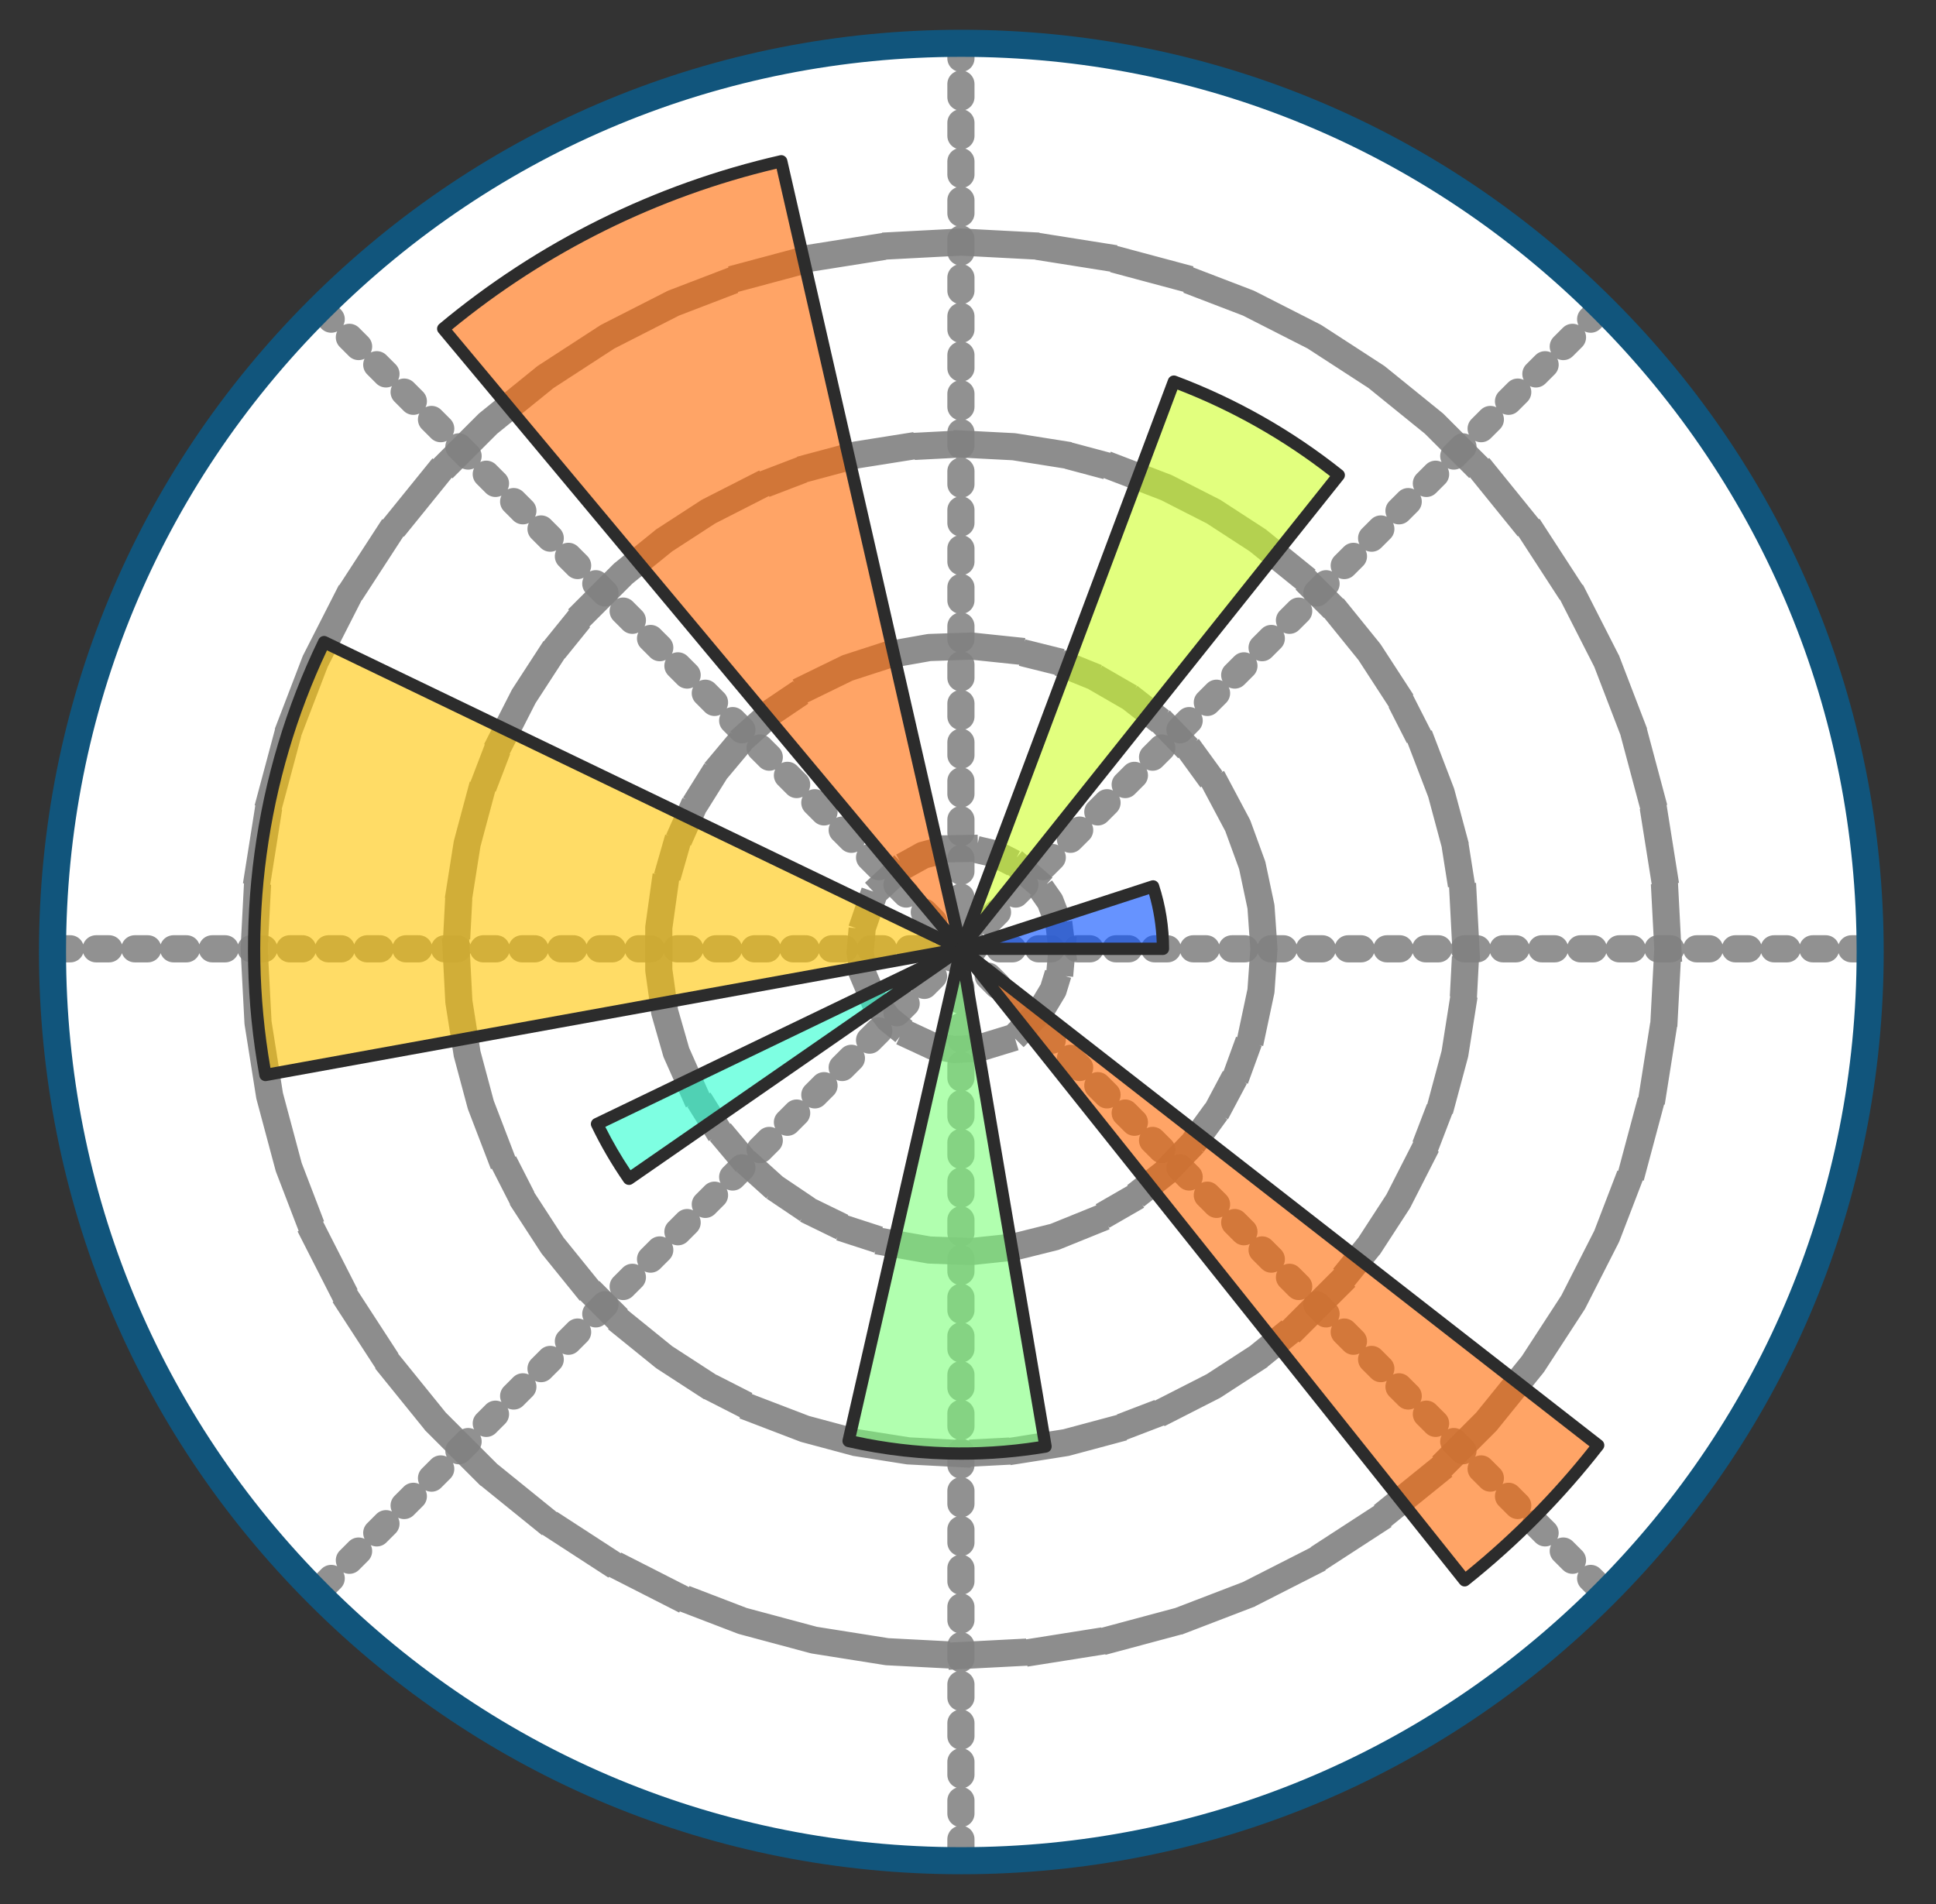
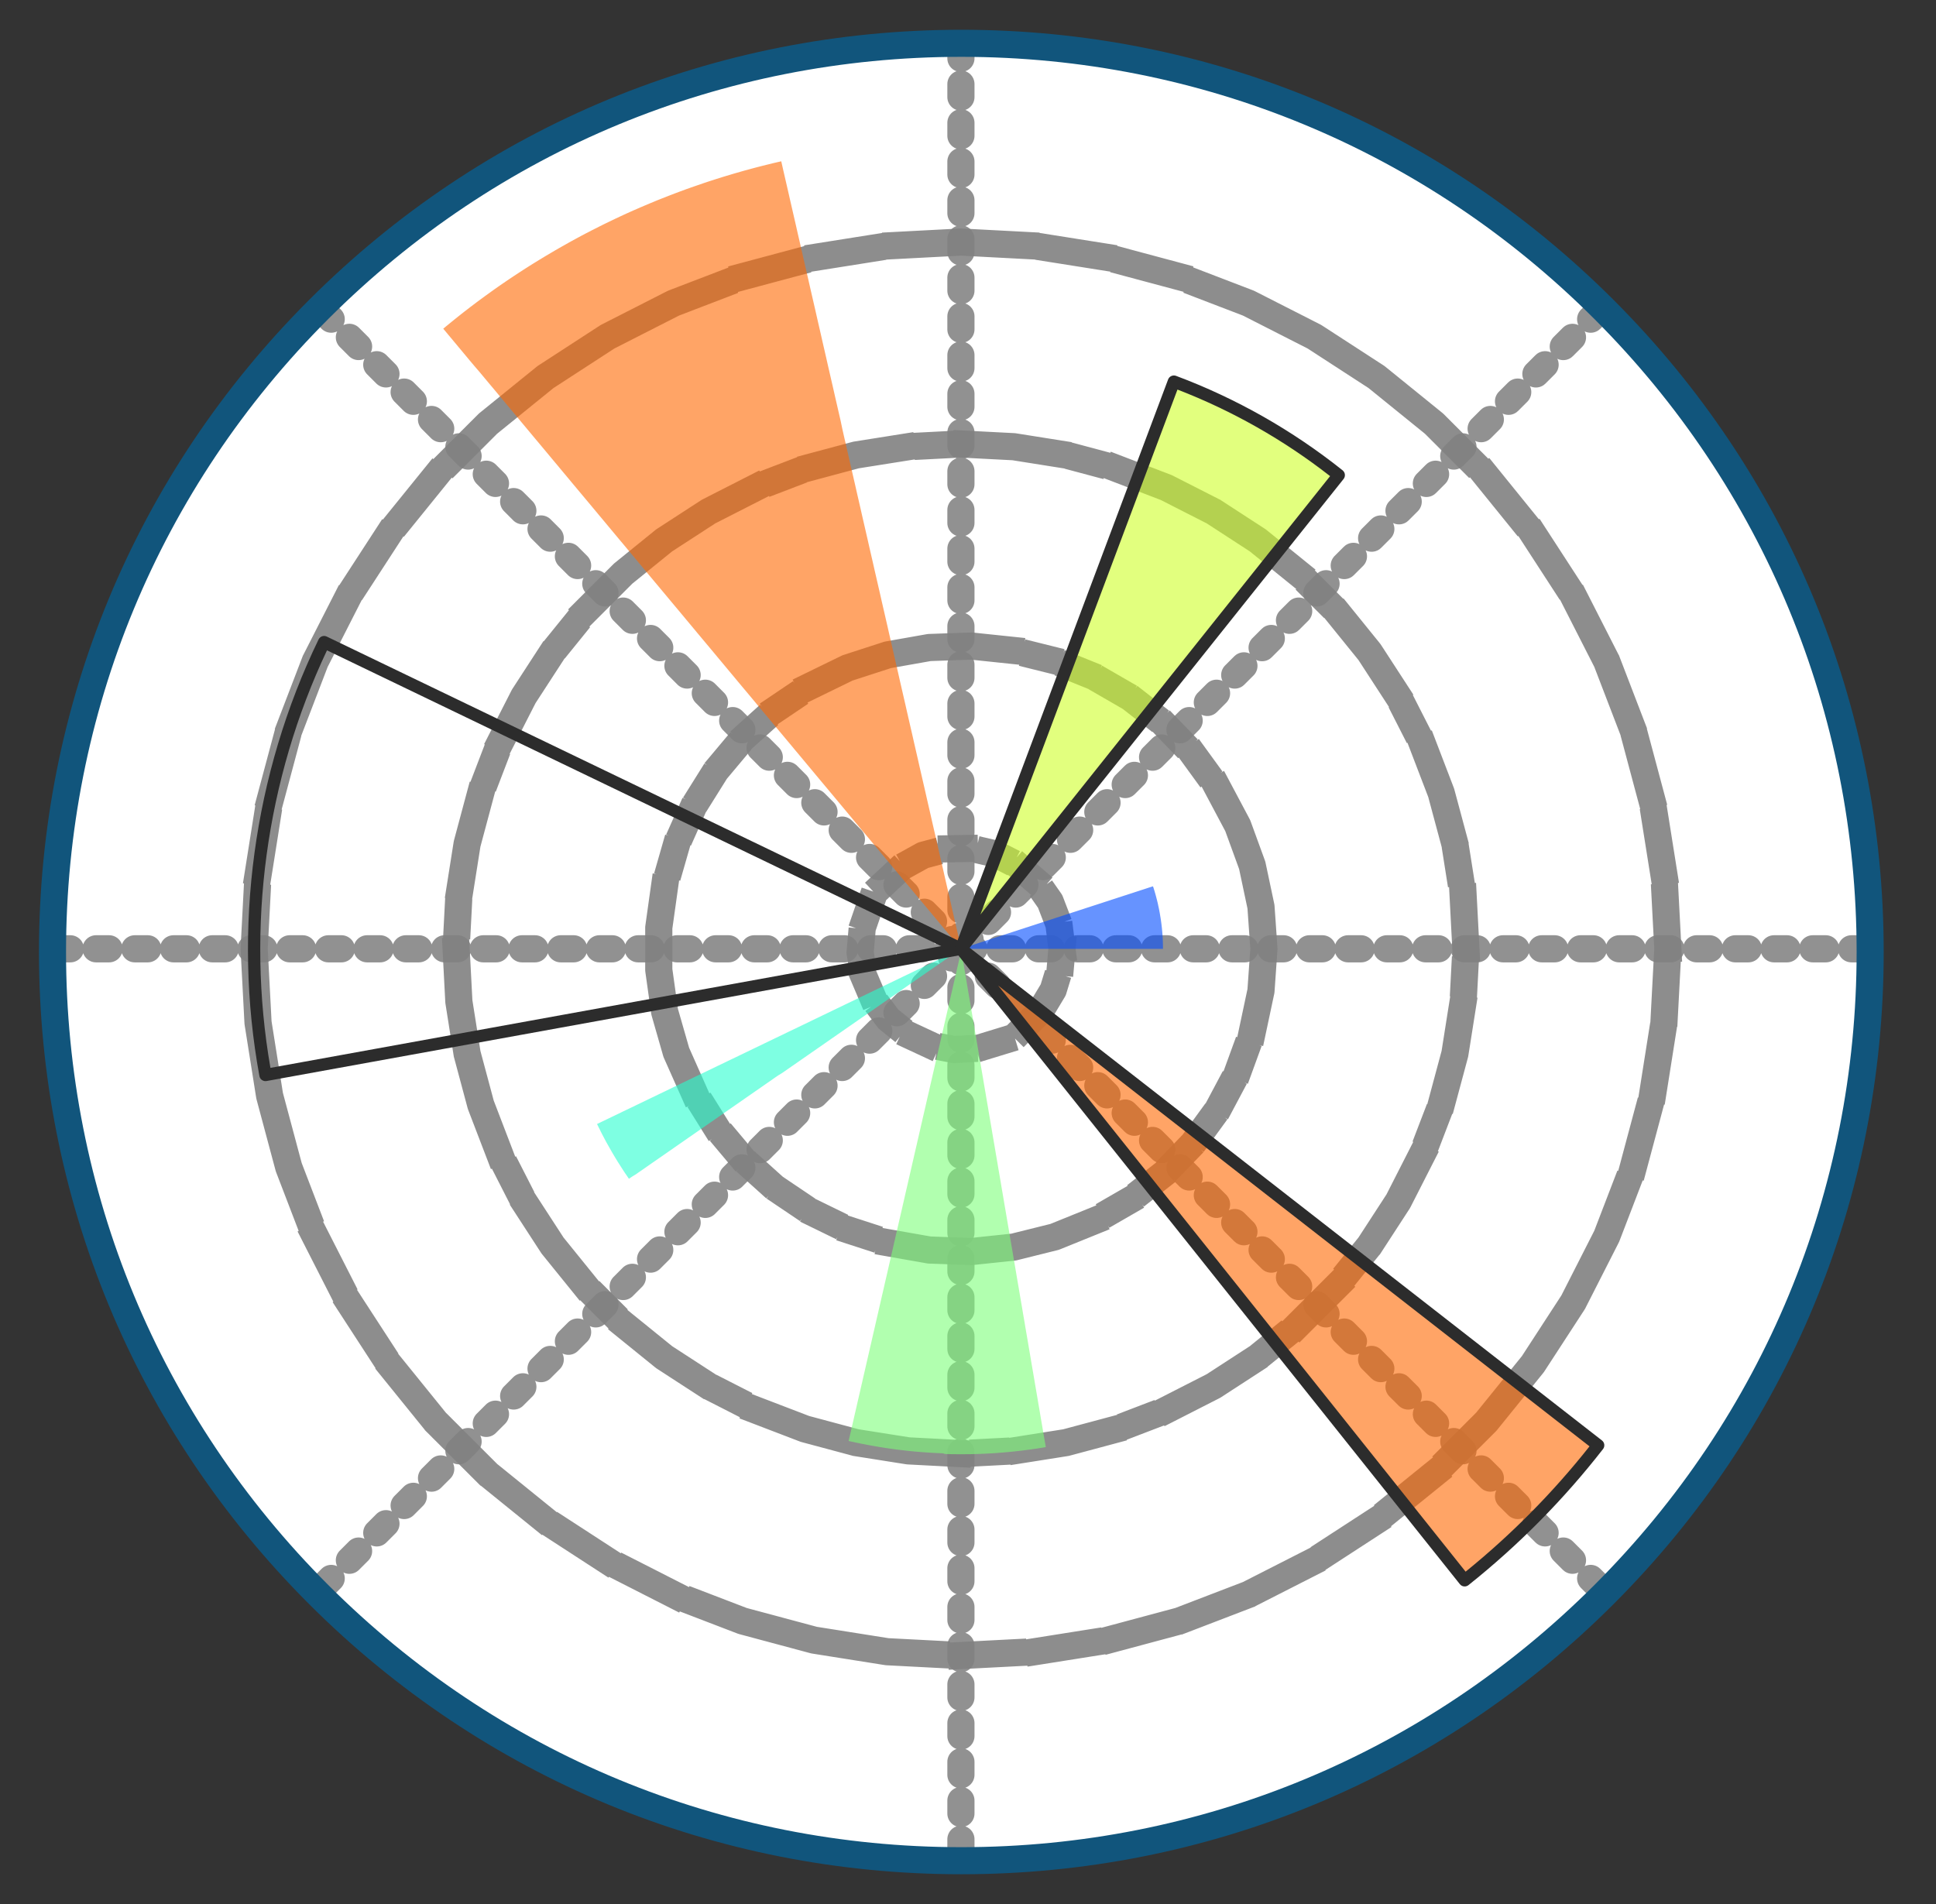
<svg xmlns="http://www.w3.org/2000/svg" width="61" height="60" viewBox="0 0 61 60" fill="none">
  <rect x="0" y="0" width="61" height="60" fill="#333333" stroke="none" />
  <path d="M30.279 58.636C22.63 58.636 15.439 55.657 10.03 50.248C4.621 44.84 1.643 37.649 1.643 30C1.643 22.351 4.621 15.16 10.03 9.751C15.438 4.343 22.63 1.364 30.279 1.364C37.928 1.364 45.119 4.343 50.528 9.751C55.937 15.16 58.914 22.351 58.914 30C58.914 37.649 55.935 44.84 50.527 50.249C45.119 55.658 37.928 58.636 30.279 58.636Z" fill="white" />
  <path opacity="0.9" d="M30.277 29.899H58.913M30.277 29.899L50.526 9.651M30.277 29.899V1.263M30.277 29.899L10.029 9.651M30.277 29.899H1.642M30.277 29.899L10.029 50.147M30.277 29.899V58.535M30.277 29.899L50.526 50.147" stroke="#858585" stroke-width="0.856" stroke-miterlimit="7.976" stroke-linecap="round" stroke-linejoin="round" stroke-dasharray="0.41 0.81" />
  <path opacity="0.9" d="M33.461 29.899L33.366 29.128L33.088 28.405L32.644 27.77L32.058 27.262L31.367 26.91L30.612 26.735L29.837 26.749L29.087 26.95L28.409 27.325L27.842 27.854L27.42 28.505L27.168 29.238L27.1 30.011L27.221 30.777L27.524 31.491L27.99 32.11L28.593 32.598L29.296 32.925L30.056 33.074L30.831 33.033L31.573 32.806L32.238 32.407L32.786 31.858L33.185 31.194L33.412 30.453L33.461 29.899Z" stroke="#818181" stroke-width="0.856" stroke-miterlimit="199.409" stroke-linecap="square" stroke-linejoin="round" stroke-dasharray="0.41 0.81" />
  <path opacity="0.9" d="M39.824 29.899L39.731 28.571L39.455 27.268L38.999 26.017L38.374 24.841L37.591 23.763L36.666 22.805L35.617 21.985L34.464 21.319L33.229 20.82L31.936 20.498L30.612 20.359L29.281 20.405L27.97 20.637L26.703 21.048L25.506 21.632L24.402 22.376L23.412 23.267L22.556 24.288L21.85 25.417L21.309 26.634L20.942 27.913L20.757 29.232V30.564L20.942 31.884L21.309 33.163L21.85 34.38L22.556 35.509L23.412 36.529L24.402 37.421L25.506 38.165L26.703 38.749L27.97 39.16L29.282 39.391L30.613 39.438L31.936 39.299L33.229 38.977L34.464 38.477L35.617 37.812L36.666 36.991L37.591 36.033L38.374 34.956L38.999 33.779L39.454 32.529L39.731 31.226L39.824 29.899Z" stroke="#818181" stroke-width="0.856" stroke-miterlimit="199.409" stroke-linecap="square" stroke-linejoin="round" stroke-dasharray="0.41 0.81" />
  <path opacity="0.9" d="M46.188 29.899L46.101 28.236L45.841 26.591L45.409 24.983L44.813 23.428L44.057 21.944L43.15 20.548L42.102 19.253L40.924 18.076L39.63 17.028L38.234 16.121L36.75 15.365L35.195 14.768L33.587 14.338L31.942 14.077L30.279 13.991L28.616 14.077L26.972 14.338L25.364 14.769L23.808 15.365L22.325 16.121L20.928 17.028L19.634 18.076L18.457 19.253L17.409 20.548L16.502 21.944L15.745 23.428L15.149 24.983L14.718 26.591L14.458 28.236L14.371 29.899L14.458 31.562L14.718 33.207L15.149 34.815L15.745 36.369L16.502 37.853L17.409 39.249L18.457 40.544L19.634 41.721L20.928 42.769L22.325 43.676L23.808 44.433L25.363 45.029L26.971 45.46L28.616 45.72L30.279 45.807L31.943 45.72L33.587 45.46L35.195 45.029L36.75 44.433L38.234 43.676L39.63 42.769L40.924 41.721L42.102 40.544L43.15 39.249L44.057 37.853L44.813 36.369L45.409 34.815L45.841 33.207L46.101 31.562L46.188 29.899Z" stroke="#818181" stroke-width="0.856" stroke-miterlimit="199.409" stroke-linecap="square" stroke-linejoin="round" stroke-dasharray="0.41 0.81" />
  <path opacity="0.9" d="M52.551 29.899L52.429 27.571L52.063 25.269L51.461 23.017L50.625 20.841L49.567 18.764L48.297 16.808L46.83 14.996L45.182 13.348L43.37 11.88L41.415 10.611L39.337 9.553L37.161 8.718L34.909 8.115L32.607 7.75L30.279 7.628L27.951 7.75L25.65 8.115L23.397 8.718L21.221 9.553L19.144 10.611L17.189 11.881L15.377 13.349L13.728 14.997L12.261 16.809L10.991 18.764L9.933 20.841L9.098 23.017L8.495 25.269L8.13 27.571L8.008 29.899L8.13 32.227L8.495 34.529L9.098 36.781L9.933 38.957L10.991 41.034L12.261 42.989L13.728 44.802L15.377 46.45L17.189 47.917L19.144 49.187L21.221 50.245L23.397 51.08L25.649 51.684L27.951 52.049L30.279 52.17L32.607 52.049L34.909 51.684L37.161 51.08L39.337 50.245L41.415 49.187L43.369 47.917L45.182 46.45L46.83 44.802L48.297 42.989L49.568 41.035L50.625 38.957L51.461 36.781L52.064 34.529L52.428 32.227L52.551 29.899Z" stroke="#818181" stroke-width="0.856" stroke-miterlimit="199.409" stroke-linecap="square" stroke-linejoin="round" stroke-dasharray="0.41 0.81" />
  <path d="M30.29 59.062C22.527 59.062 15.229 56.039 9.74 50.55C4.251 45.061 1.228 37.763 1.228 30C1.228 22.237 4.251 14.939 9.74 9.45C15.229 3.96 22.527 0.938 30.29 0.938C38.053 0.938 45.351 3.96 50.84 9.45C56.33 14.939 59.352 22.237 59.352 30C59.352 37.763 56.33 45.061 50.84 50.55C45.351 56.039 38.053 59.062 30.29 59.062ZM30.29 1.791C22.755 1.791 15.671 4.725 10.343 10.053C5.015 15.381 2.081 22.465 2.081 30C2.081 37.535 5.015 44.619 10.343 49.947C15.671 55.275 22.755 58.209 30.29 58.209C37.825 58.209 44.909 55.275 50.237 49.947C55.565 44.619 58.499 37.535 58.499 30C58.499 22.465 55.565 15.381 50.237 10.053C44.909 4.725 37.825 1.791 30.29 1.791Z" fill="#11557C" />
  <path opacity="0.6" d="M30.278 29.899L30.339 29.879L30.399 29.859L30.46 29.84L30.52 29.82L30.581 29.8L30.641 29.781L30.702 29.761L30.762 29.741L30.823 29.722L30.883 29.702L30.944 29.682L31.004 29.663L31.064 29.643L31.125 29.623L31.185 29.604L31.246 29.584L31.306 29.564L31.367 29.544L31.427 29.525L31.488 29.505L31.548 29.485L31.609 29.466L31.669 29.446L31.73 29.426L31.79 29.407L31.851 29.387L31.911 29.367L31.971 29.348L32.032 29.328L32.092 29.308L32.153 29.288L32.213 29.269L32.274 29.249L32.334 29.229L32.395 29.21L32.455 29.19L32.516 29.17L32.576 29.151L32.637 29.131L32.697 29.111L32.758 29.092L32.818 29.072L32.879 29.052L32.939 29.033L32.999 29.013L33.06 28.993L33.12 28.974L33.181 28.954L33.241 28.934L33.302 28.914L33.362 28.895L33.423 28.875L33.483 28.855L33.544 28.836L33.604 28.816L33.665 28.796L33.725 28.777L33.785 28.757L33.846 28.737L33.906 28.718L33.967 28.698L34.027 28.678L34.088 28.659L34.148 28.639L34.209 28.619L34.269 28.599L34.33 28.58L34.39 28.56L34.451 28.54L34.511 28.521L34.572 28.501L34.632 28.481L34.693 28.462L34.753 28.442L34.813 28.422L34.874 28.403L34.934 28.383L34.995 28.363L35.055 28.343L35.116 28.324L35.176 28.304L35.237 28.284L35.297 28.265L35.358 28.245L35.418 28.225L35.479 28.206L35.539 28.186L35.6 28.166L35.66 28.147L35.721 28.127L35.781 28.107L35.841 28.088L35.902 28.068L35.962 28.048L36.023 28.029L36.083 28.009L36.144 27.989L36.204 27.969L36.265 27.95L36.325 27.93L36.337 27.952L36.343 27.971L36.349 27.99L36.355 28.009L36.361 28.029L36.367 28.048L36.373 28.067L36.379 28.086L36.384 28.104L36.389 28.124L36.395 28.143L36.401 28.162L36.406 28.181L36.411 28.201L36.417 28.22L36.422 28.239L36.427 28.258L36.432 28.277L36.437 28.297L36.442 28.316L36.447 28.335L36.452 28.354L36.457 28.373L36.462 28.393L36.466 28.412L36.471 28.431L36.476 28.451L36.48 28.471L36.485 28.49L36.489 28.51L36.493 28.53L36.497 28.549L36.501 28.569L36.506 28.589L36.51 28.608L36.514 28.628L36.518 28.648L36.522 28.667L36.526 28.687L36.53 28.707L36.533 28.727L36.537 28.746L36.541 28.766L36.544 28.785L36.547 28.805L36.551 28.825L36.554 28.845L36.557 28.864L36.56 28.884L36.564 28.904L36.567 28.923L36.57 28.943L36.573 28.963L36.576 28.982L36.579 29.002L36.582 29.022L36.584 29.041L36.587 29.061L36.59 29.081L36.592 29.101L36.595 29.12L36.597 29.14L36.599 29.16L36.602 29.179L36.604 29.199L36.606 29.219L36.609 29.238L36.611 29.258L36.612 29.278L36.614 29.297L36.616 29.317L36.618 29.337L36.62 29.357L36.622 29.377L36.623 29.397L36.625 29.417L36.626 29.437L36.627 29.457L36.629 29.477L36.63 29.498L36.632 29.518L36.633 29.538L36.634 29.558L36.635 29.578L36.636 29.598L36.637 29.619L36.638 29.639L36.639 29.659L36.64 29.679L36.64 29.699L36.641 29.719L36.641 29.739L36.642 29.76L36.642 29.78L36.642 29.8L36.643 29.82V29.901H30.342L30.278 29.899Z" fill="#004CFF" />
  <path opacity="0.6" d="M30.278 29.899L30.345 29.72L30.412 29.541L30.479 29.363L30.546 29.184L30.613 29.006L30.68 28.827L30.747 28.649L30.815 28.47L30.882 28.291L30.949 28.113L31.016 27.934L31.083 27.756L31.15 27.577L31.217 27.398L31.284 27.22L31.351 27.041L31.418 26.863L31.485 26.684L31.552 26.505L31.619 26.327L31.686 26.148L31.753 25.97L31.82 25.791L31.887 25.613L31.954 25.434L32.021 25.255L32.088 25.077L32.155 24.898L32.222 24.72L32.289 24.541L32.356 24.362L32.423 24.184L32.49 24.005L32.557 23.826L32.624 23.648L32.691 23.469L32.758 23.291L32.825 23.112L32.892 22.933L32.96 22.755L33.027 22.576L33.094 22.398L33.161 22.219L33.228 22.041L33.295 21.862L33.362 21.683L33.429 21.505L33.496 21.326L33.563 21.148L33.63 20.969L33.697 20.79L33.764 20.612L33.831 20.433L33.898 20.255L33.965 20.076L34.032 19.898L34.099 19.719L34.166 19.54L34.233 19.362L34.3 19.183L34.367 19.005L34.434 18.826L34.501 18.647L34.568 18.469L34.635 18.29L34.702 18.111L34.769 17.933L34.836 17.754L34.904 17.576L34.971 17.397L35.038 17.219L35.105 17.04L35.172 16.861L35.239 16.683L35.306 16.504L35.373 16.326L35.44 16.147L35.507 15.968L35.574 15.79L35.641 15.611L35.708 15.433L35.775 15.254L35.842 15.075L35.909 14.897L35.976 14.718L36.043 14.54L36.11 14.361L36.177 14.182L36.244 14.004L36.311 13.825L36.378 13.647L36.445 13.468L36.512 13.29L36.579 13.111L36.646 12.932L36.713 12.754L36.78 12.575L36.852 12.383L36.92 12.204L36.987 12.025L37.043 12.046L37.099 12.068L37.155 12.089L37.211 12.111L37.266 12.133L37.322 12.155L37.378 12.177L37.434 12.2L37.49 12.222L37.545 12.245L37.6 12.268L37.656 12.291L37.711 12.315L37.766 12.338L37.821 12.361L37.876 12.385L37.931 12.409L37.986 12.433L38.041 12.457L38.096 12.482L38.151 12.507L38.205 12.531L38.259 12.556L38.314 12.582L38.368 12.607L38.422 12.632L38.477 12.658L38.531 12.684L38.585 12.71L38.639 12.736L38.692 12.762L38.746 12.789L38.8 12.816L38.854 12.842L38.907 12.87L38.961 12.897L39.014 12.924L39.067 12.951L39.12 12.979L39.173 13.007L39.226 13.035L39.279 13.063L39.332 13.092L39.385 13.12L39.438 13.149L39.49 13.178L39.543 13.207L39.595 13.236L39.648 13.266L39.7 13.295L39.752 13.325L39.804 13.355L39.856 13.385L39.908 13.415L39.959 13.445L40.011 13.476L40.062 13.506L40.114 13.537L40.166 13.568L40.217 13.599L40.268 13.63L40.319 13.662L40.37 13.693L40.421 13.725L40.471 13.757L40.522 13.789L40.572 13.821L40.623 13.853L40.673 13.886L40.724 13.919L40.774 13.951L40.824 13.985L40.874 14.018L40.924 14.051L40.973 14.085L41.023 14.119L41.073 14.152L41.122 14.187L41.171 14.221L41.22 14.255L41.27 14.29L41.318 14.325L41.367 14.359L41.416 14.394L41.465 14.429L41.513 14.464L41.562 14.499L41.61 14.535L41.658 14.571L41.706 14.606L41.754 14.642L41.802 14.678L41.85 14.714L41.898 14.751L41.945 14.788L41.992 14.824L42.04 14.861L42.087 14.898L42.134 14.935L42.181 14.973L42.062 15.122L41.943 15.271L41.824 15.42L41.705 15.569L41.586 15.718L41.466 15.867L41.347 16.016L41.228 16.165L41.109 16.314L40.99 16.463L40.871 16.613L40.752 16.762L40.633 16.911L40.515 17.062L40.396 17.212L40.277 17.361L40.158 17.51L40.039 17.659L39.92 17.808L39.801 17.958L39.682 18.107L39.563 18.256L39.444 18.405L39.325 18.554L39.206 18.703L39.087 18.852L38.968 19.001L38.849 19.15L38.729 19.299L38.61 19.448L38.491 19.598L38.372 19.747L38.253 19.896L38.134 20.045L38.015 20.194L37.896 20.343L37.777 20.492L37.658 20.641L37.539 20.79L37.42 20.939L37.301 21.088L37.182 21.237L37.062 21.386L36.944 21.535L36.824 21.684L36.705 21.833L36.586 21.983L36.467 22.131L36.348 22.281L36.229 22.43L36.11 22.579L35.992 22.734L35.873 22.883L35.754 23.032L35.635 23.181L35.516 23.331L35.397 23.48L35.278 23.63L35.158 23.779L35.039 23.928L34.92 24.077L34.801 24.226L34.682 24.375L34.563 24.524L34.444 24.673L34.325 24.822L34.206 24.971L34.087 25.12L33.968 25.269L33.849 25.418L33.73 25.567L33.611 25.716L33.492 25.866L33.373 26.015L33.254 26.164L33.134 26.313L33.015 26.462L32.896 26.611L32.777 26.76L32.658 26.909L32.54 27.063L32.421 27.212L32.302 27.361L32.183 27.51L32.064 27.659L31.945 27.808L31.826 27.957L31.707 28.106L31.587 28.255L31.468 28.404L31.349 28.553L31.23 28.703L31.111 28.852L30.992 29.001L30.873 29.15L30.754 29.299L30.635 29.448L30.516 29.597L30.397 29.746L30.278 29.899Z" fill="#CEFF29" />
  <path opacity="0.6" d="M30.279 29.899L30.116 29.703L29.953 29.508L29.789 29.312L29.626 29.117L29.463 28.921L29.3 28.726L29.137 28.53L28.974 28.335L28.811 28.14L28.648 27.944L28.484 27.749L28.321 27.553L28.158 27.358L27.995 27.162L27.832 26.967L27.669 26.771L27.506 26.576L27.343 26.38L27.179 26.185L27.016 25.989L26.853 25.794L26.69 25.598L26.527 25.403L26.364 25.207L26.201 25.012L26.038 24.817L25.874 24.621L25.711 24.426L25.548 24.23L25.385 24.035L25.222 23.839L25.059 23.644L24.896 23.448L24.733 23.253L24.569 23.057L24.406 22.862L24.243 22.666L24.08 22.471L23.917 22.276L23.754 22.08L23.591 21.884L23.427 21.689L23.264 21.494L23.101 21.298L22.938 21.103L22.775 20.907L22.612 20.712L22.449 20.516L22.286 20.321L22.122 20.125L21.959 19.93L21.796 19.734L21.633 19.539L21.47 19.343L21.307 19.148L21.144 18.953L20.981 18.757L20.817 18.561L20.654 18.366L20.491 18.171L20.328 17.975L20.165 17.78L20.002 17.584L19.839 17.389L19.676 17.193L19.512 16.998L19.349 16.802L19.186 16.607L19.023 16.411L18.86 16.216L18.697 16.02L18.534 15.825L18.371 15.63L18.207 15.434L18.044 15.239L17.881 15.043L17.718 14.848L17.555 14.652L17.392 14.457L17.229 14.261L17.066 14.066L16.902 13.87L16.739 13.675L16.576 13.479L16.413 13.284L16.25 13.088L16.087 12.893L15.924 12.697L15.761 12.502L15.598 12.306L15.434 12.111L15.271 11.916L15.108 11.72L14.945 11.531L14.781 11.336L14.618 11.14L14.455 10.945L14.292 10.749L14.129 10.554L13.966 10.358L14.058 10.281L14.151 10.205L14.244 10.129L14.337 10.054L14.431 9.979L14.525 9.904L14.619 9.83L14.714 9.757L14.809 9.683L14.905 9.611L15 9.539L15.096 9.467L15.193 9.396L15.29 9.325L15.387 9.255L15.484 9.185L15.582 9.115L15.68 9.046L15.778 8.978L15.877 8.91L15.976 8.842L16.076 8.775L16.175 8.709L16.275 8.643L16.376 8.577L16.476 8.512L16.577 8.447L16.678 8.383L16.78 8.319L16.882 8.256L16.984 8.193L17.087 8.131L17.189 8.069L17.293 8.008L17.396 7.947L17.499 7.886L17.603 7.826L17.707 7.767L17.812 7.708L17.916 7.649L18.021 7.591L18.127 7.533L18.232 7.476L18.338 7.419L18.444 7.363L18.551 7.308L18.657 7.253L18.764 7.199L18.871 7.145L18.978 7.091L19.086 7.038L19.194 6.986L19.302 6.934L19.41 6.882L19.519 6.831L19.628 6.78L19.737 6.73L19.846 6.681L19.956 6.632L20.066 6.584L20.176 6.536L20.286 6.489L20.397 6.442L20.507 6.396L20.618 6.35L20.729 6.304L20.84 6.26L20.952 6.216L21.064 6.172L21.176 6.129L21.288 6.086L21.4 6.044L21.513 6.002L21.625 5.961L21.738 5.921L21.851 5.881L21.965 5.842L22.078 5.803L22.191 5.764L22.305 5.726L22.419 5.689L22.534 5.652L22.648 5.616L22.762 5.58L22.877 5.545L22.992 5.511L23.107 5.476L23.222 5.443L23.337 5.41L23.453 5.377L23.569 5.346L23.684 5.314L23.8 5.283L23.916 5.253L24.033 5.223L24.149 5.194L24.266 5.166L24.382 5.137L24.499 5.11L24.616 5.083L24.672 5.331L24.729 5.579L24.786 5.827L24.843 6.075L24.899 6.322L24.956 6.57L25.013 6.818L25.07 7.066L25.126 7.314L25.183 7.562L25.24 7.81L25.296 8.058L25.353 8.306L25.41 8.554L25.467 8.802L25.523 9.05L25.58 9.298L25.637 9.546L25.694 9.794L25.75 10.042L25.807 10.29L25.864 10.538L25.92 10.786L25.977 11.034L26.034 11.282L26.09 11.53L26.147 11.778L26.204 12.026L26.261 12.274L26.317 12.522L26.374 12.77L26.431 13.018L26.488 13.266L26.541 13.52L26.597 13.768L26.654 14.016L26.711 14.264L26.767 14.512L26.824 14.76L26.881 15.008L26.938 15.256L26.994 15.504L27.051 15.752L27.108 16L27.164 16.248L27.221 16.496L27.278 16.744L27.335 16.992L27.391 17.24L27.448 17.488L27.505 17.736L27.561 17.984L27.618 18.232L27.675 18.48L27.732 18.727L27.788 18.976L27.845 19.223L27.902 19.471L27.959 19.719L28.015 19.967L28.072 20.215L28.129 20.463L28.185 20.711L28.242 20.959L28.299 21.207L28.355 21.455L28.412 21.703L28.469 21.951L28.526 22.199L28.582 22.447L28.639 22.695L28.696 22.943L28.753 23.191L28.809 23.439L28.866 23.687L28.923 23.935L28.979 24.183L29.036 24.431L29.093 24.679L29.15 24.927L29.206 25.175L29.263 25.423L29.32 25.671L29.376 25.919L29.433 26.166L29.49 26.415L29.547 26.663L29.603 26.91L29.66 27.158L29.717 27.406L29.773 27.654L29.83 27.902L29.887 28.15L29.944 28.398L30 28.646L30.057 28.894L30.114 29.142L30.171 29.39L30.227 29.638L30.279 29.899Z" fill="#FF6800" />
-   <path opacity="0.6" d="M30.279 29.899L30.059 29.939L29.84 29.978L29.62 30.018L29.401 30.058L29.182 30.098L28.962 30.138L28.743 30.178L28.524 30.218L28.304 30.257L28.087 30.296L27.868 30.336L27.648 30.376L27.429 30.416L27.21 30.456L26.99 30.495L26.771 30.535L26.552 30.575L26.332 30.615L26.113 30.655L25.893 30.695L25.674 30.735L25.457 30.773L25.238 30.813L25.019 30.853L24.799 30.893L24.581 30.933L24.361 30.973L24.142 31.012L23.923 31.052L23.703 31.092L23.484 31.132L23.265 31.172L23.045 31.212L22.826 31.252L22.607 31.291L22.387 31.331L22.168 31.371L21.948 31.411L21.729 31.451L21.51 31.491L21.29 31.53L21.071 31.57L20.852 31.61L20.632 31.65L20.413 31.69L20.193 31.73L19.974 31.77L19.755 31.809L19.535 31.849L19.322 31.887L19.102 31.927L18.883 31.967L18.663 32.007L18.444 32.047L18.225 32.086L18.005 32.126L17.786 32.166L17.567 32.206L17.347 32.246L17.128 32.286L16.908 32.325L16.689 32.365L16.47 32.405L16.25 32.445L16.031 32.485L15.812 32.525L15.592 32.565L15.373 32.604L15.153 32.644L14.934 32.684L14.715 32.724L14.495 32.764L14.276 32.804L14.056 32.843L13.837 32.883L13.618 32.923L13.398 32.963L13.179 33.003L12.96 33.043L12.74 33.083L12.521 33.122L12.302 33.162L12.082 33.202L11.863 33.242L11.643 33.282L11.432 33.319L11.213 33.359L10.994 33.398L10.774 33.438L10.556 33.478L10.336 33.518L10.117 33.558L9.898 33.598L9.678 33.638L9.459 33.677L9.24 33.717L9.02 33.757L8.801 33.797L8.582 33.837L8.362 33.877L8.338 33.739L8.314 33.601L8.291 33.463L8.269 33.324L8.248 33.186L8.23 33.047L8.211 32.908L8.192 32.769L8.175 32.631L8.158 32.492L8.142 32.353L8.127 32.213L8.113 32.074L8.1 31.935L8.087 31.796L8.076 31.656L8.065 31.516L8.056 31.377L8.047 31.237L8.039 31.097L8.032 30.958L8.026 30.818L8.02 30.678L8.016 30.539L8.012 30.399L8.01 30.259L8.008 30.119L8.007 29.979V29.839L8.008 29.699L8.01 29.558L8.012 29.419L8.015 29.279L8.019 29.139L8.025 29L8.031 28.86L8.038 28.72L8.046 28.581L8.055 28.441L8.064 28.301L8.074 28.162L8.086 28.022L8.098 27.883L8.111 27.743L8.125 27.604L8.14 27.465L8.156 27.326L8.172 27.187L8.19 27.048L8.208 26.91L8.227 26.771L8.247 26.633L8.268 26.494L8.29 26.356L8.313 26.218L8.336 26.08L8.361 25.942L8.386 25.804L8.412 25.667L8.439 25.529L8.467 25.392L8.496 25.255L8.525 25.118L8.556 24.982L8.587 24.846L8.619 24.709L8.652 24.573L8.686 24.437L8.721 24.302L8.756 24.166L8.793 24.031L8.83 23.896L8.868 23.762L8.907 23.627L8.947 23.493L8.988 23.359L9.03 23.226L9.072 23.092L9.115 22.959L9.159 22.826L9.204 22.694L9.249 22.561L9.296 22.429L9.343 22.297L9.392 22.166L9.441 22.035L9.49 21.904L9.541 21.774L9.593 21.644L9.645 21.514L9.698 21.384L9.752 21.255L9.807 21.126L9.862 20.998L9.918 20.87L9.976 20.742L10.034 20.614L10.092 20.487L10.152 20.361L10.212 20.235L10.413 20.331L10.614 20.428L10.814 20.524L11.015 20.621L11.215 20.717L11.416 20.814L11.617 20.91L11.817 21.007L12.018 21.104L12.219 21.2L12.419 21.297L12.62 21.393L12.82 21.49L13.021 21.586L13.222 21.683L13.422 21.779L13.623 21.876L13.824 21.973L14.024 22.069L14.225 22.166L14.425 22.262L14.626 22.359L14.827 22.455L15.027 22.552L15.228 22.649L15.429 22.745L15.629 22.842L15.83 22.938L16.03 23.035L16.231 23.131L16.432 23.228L16.632 23.325L16.833 23.421L17.034 23.518L17.234 23.614L17.435 23.711L17.635 23.807L17.836 23.904L18.037 24L18.237 24.097L18.438 24.194L18.639 24.29L18.839 24.387L19.04 24.483L19.24 24.58L19.441 24.676L19.642 24.773L19.842 24.869L20.043 24.966L20.244 25.063L20.444 25.159L20.645 25.256L20.845 25.352L21.046 25.449L21.247 25.545L21.447 25.642L21.648 25.739L21.849 25.835L22.049 25.932L22.25 26.028L22.45 26.125L22.651 26.221L22.852 26.318L23.052 26.415L23.253 26.511L23.454 26.608L23.654 26.704L23.855 26.801L24.055 26.897L24.256 26.994L24.457 27.09L24.657 27.187L24.858 27.284L25.059 27.38L25.259 27.477L25.46 27.573L25.66 27.67L25.861 27.766L26.062 27.863L26.262 27.959L26.463 28.056L26.664 28.153L26.864 28.249L27.065 28.346L27.265 28.442L27.466 28.539L27.667 28.635L27.867 28.732L28.068 28.829L28.269 28.925L28.469 29.022L28.67 29.118L28.87 29.215L29.071 29.311L29.272 29.408L29.472 29.505L29.673 29.601L29.874 29.698L30.074 29.794L30.279 29.899Z" fill="#FFC400" />
  <path opacity="0.6" d="M30.279 29.899L30.174 29.971L30.07 30.044L29.965 30.117L29.86 30.189L29.756 30.262L29.651 30.335L29.547 30.407L29.442 30.478L29.337 30.551L29.233 30.623L29.128 30.696L29.024 30.769L28.919 30.841L28.815 30.914L28.71 30.987L28.606 31.059L28.501 31.132L28.396 31.205L28.292 31.277L28.188 31.35L28.083 31.423L27.978 31.495L27.874 31.568L27.769 31.641L27.665 31.713L27.56 31.786L27.456 31.859L27.351 31.931L27.247 32.004L27.142 32.077L27.038 32.149L26.933 32.222L26.829 32.295L26.724 32.367L26.619 32.44L26.515 32.513L26.41 32.585L26.306 32.658L26.201 32.73L26.097 32.803L25.992 32.876L25.888 32.949L25.783 33.021L25.679 33.094L25.574 33.166L25.47 33.239L25.365 33.312L25.261 33.384L25.156 33.457L25.052 33.53L24.947 33.602L24.843 33.675L24.738 33.748L24.633 33.82L24.525 33.885L24.42 33.957L24.316 34.03L24.211 34.103L24.107 34.175L24.002 34.248L23.898 34.321L23.793 34.393L23.688 34.466L23.584 34.538L23.479 34.611L23.375 34.684L23.27 34.757L23.166 34.829L23.061 34.902L22.957 34.974L22.852 35.047L22.748 35.12L22.643 35.192L22.539 35.265L22.434 35.338L22.329 35.41L22.225 35.483L22.12 35.556L22.016 35.628L21.911 35.701L21.807 35.774L21.702 35.846L21.598 35.919L21.493 35.992L21.389 36.064L21.284 36.137L21.18 36.21L21.075 36.282L20.971 36.355L20.866 36.428L20.762 36.5L20.657 36.573L20.552 36.645L20.448 36.718L20.343 36.791L20.239 36.864L20.134 36.936L20.03 37.009L19.922 37.074L19.817 37.146L19.806 37.13L19.794 37.113L19.783 37.097L19.772 37.081L19.761 37.064L19.75 37.048L19.738 37.031L19.727 37.015L19.716 36.998L19.704 36.982L19.693 36.966L19.682 36.949L19.671 36.932L19.66 36.916L19.649 36.899L19.638 36.882L19.627 36.865L19.616 36.848L19.606 36.831L19.595 36.814L19.584 36.797L19.573 36.781L19.562 36.764L19.552 36.747L19.541 36.73L19.53 36.713L19.519 36.696L19.509 36.679L19.498 36.662L19.487 36.645L19.476 36.629L19.465 36.612L19.455 36.595L19.445 36.578L19.434 36.561L19.424 36.544L19.414 36.527L19.404 36.511L19.393 36.494L19.383 36.477L19.373 36.459L19.362 36.442L19.352 36.425L19.342 36.407L19.331 36.39L19.321 36.373L19.311 36.355L19.3 36.338L19.29 36.321L19.28 36.303L19.27 36.286L19.261 36.269L19.251 36.251L19.241 36.234L19.231 36.217L19.221 36.199L19.211 36.182L19.201 36.165L19.192 36.147L19.182 36.13L19.172 36.113L19.162 36.095L19.152 36.078L19.142 36.06L19.133 36.043L19.123 36.026L19.113 36.008L19.104 35.991L19.094 35.974L19.085 35.956L19.075 35.939L19.066 35.921L19.057 35.903L19.047 35.885L19.038 35.867L19.029 35.85L19.019 35.832L19.01 35.814L19 35.796L18.991 35.778L18.982 35.761L18.972 35.743L18.963 35.725L18.954 35.707L18.945 35.689L18.936 35.672L18.927 35.654L18.918 35.636L18.91 35.618L18.901 35.6L18.892 35.582L18.883 35.565L18.874 35.547L18.865 35.529L18.856 35.511L18.847 35.493L18.838 35.475L18.829 35.456L18.82 35.438L18.811 35.421L18.926 35.365L19.041 35.31L19.156 35.255L19.271 35.199L19.386 35.144L19.501 35.089L19.615 35.033L19.73 34.978L19.845 34.923L19.96 34.868L20.075 34.812L20.19 34.757L20.305 34.702L20.419 34.646L20.534 34.591L20.649 34.536L20.764 34.48L20.879 34.425L20.994 34.37L21.108 34.314L21.223 34.259L21.338 34.204L21.453 34.148L21.568 34.093L21.683 34.038L21.797 33.983L21.912 33.927L22.027 33.872L22.142 33.817L22.257 33.761L22.372 33.706L22.486 33.651L22.601 33.595L22.716 33.54L22.831 33.485L22.946 33.429L23.061 33.374L23.176 33.319L23.29 33.264L23.405 33.208L23.52 33.153L23.635 33.098L23.75 33.042L23.865 32.987L23.98 32.932L24.094 32.876L24.209 32.821L24.324 32.766L24.439 32.71L24.554 32.655L24.669 32.6L24.783 32.544L24.898 32.489L25.013 32.434L25.128 32.379L25.243 32.323L25.358 32.268L25.473 32.213L25.587 32.157L25.702 32.102L25.817 32.047L25.932 31.991L26.047 31.936L26.162 31.881L26.276 31.825L26.391 31.77L26.506 31.715L26.621 31.659L26.736 31.604L26.851 31.549L26.965 31.494L27.08 31.438L27.195 31.383L27.31 31.328L27.425 31.272L27.54 31.217L27.654 31.162L27.769 31.106L27.884 31.051L27.999 30.996L28.114 30.94L28.229 30.885L28.344 30.83L28.458 30.774L28.573 30.719L28.688 30.664L28.803 30.608L28.918 30.553L29.033 30.498L29.148 30.443L29.262 30.387L29.377 30.332L29.492 30.277L29.607 30.221L29.722 30.166L29.837 30.111L29.951 30.055L30.066 30L30.181 29.945L30.279 29.899Z" fill="#29FFCE" />
  <path opacity="0.6" d="M30.279 29.899L30.305 30.056L30.332 30.213L30.359 30.37L30.386 30.527L30.412 30.684L30.439 30.841L30.466 30.998L30.492 31.155L30.519 31.312L30.546 31.469L30.573 31.626L30.599 31.783L30.626 31.94L30.653 32.097L30.68 32.254L30.706 32.411L30.733 32.568L30.76 32.725L30.786 32.882L30.813 33.039L30.84 33.197L30.867 33.353L30.893 33.511L30.92 33.668L30.947 33.825L30.974 33.982L31 34.139L31.027 34.296L31.054 34.453L31.08 34.61L31.107 34.767L31.134 34.924L31.16 35.081L31.187 35.238L31.214 35.395L31.241 35.552L31.267 35.709L31.294 35.866L31.321 36.023L31.348 36.18L31.374 36.337L31.401 36.494L31.428 36.651L31.454 36.808L31.481 36.965L31.508 37.122L31.535 37.279L31.561 37.436L31.588 37.593L31.615 37.75L31.641 37.907L31.668 38.064L31.695 38.221L31.722 38.379L31.748 38.535L31.775 38.693L31.802 38.85L31.828 39.007L31.855 39.164L31.882 39.321L31.909 39.478L31.935 39.635L31.962 39.792L31.989 39.949L32.016 40.106L32.042 40.263L32.069 40.42L32.096 40.577L32.122 40.734L32.149 40.891L32.176 41.048L32.203 41.205L32.229 41.362L32.256 41.519L32.283 41.676L32.309 41.833L32.336 41.99L32.363 42.147L32.39 42.304L32.416 42.461L32.443 42.618L32.47 42.775L32.496 42.932L32.523 43.089L32.55 43.246L32.577 43.404L32.603 43.56L32.63 43.718L32.657 43.875L32.684 44.032L32.71 44.189L32.737 44.346L32.764 44.503L32.79 44.66L32.817 44.817L32.844 44.974L32.87 45.131L32.897 45.288L32.924 45.445L32.951 45.602L32.889 45.612L32.827 45.623L32.766 45.632L32.704 45.642L32.642 45.652L32.58 45.66L32.518 45.669L32.456 45.678L32.394 45.686L32.332 45.694L32.27 45.702L32.209 45.71L32.147 45.717L32.085 45.724L32.023 45.731L31.961 45.738L31.899 45.744L31.836 45.751L31.774 45.757L31.712 45.762L31.649 45.768L31.587 45.773L31.525 45.778L31.462 45.783L31.4 45.788L31.338 45.792L31.275 45.796L31.213 45.8L31.151 45.803L31.088 45.806L31.026 45.81L30.964 45.812L30.901 45.815L30.839 45.817L30.777 45.819L30.714 45.821L30.652 45.822L30.59 45.824L30.527 45.825L30.465 45.825L30.402 45.826L30.34 45.827H30.215L30.153 45.826L30.091 45.825L30.029 45.825L29.966 45.824L29.904 45.822L29.841 45.821L29.779 45.819L29.707 45.797L29.645 45.795L29.583 45.792L29.52 45.789L29.458 45.786L29.395 45.783L29.333 45.779L29.27 45.775L29.208 45.771L29.146 45.767L29.084 45.762L29.021 45.758L28.959 45.752L28.896 45.747L28.834 45.742L28.772 45.736L28.709 45.73L28.647 45.724L28.585 45.717L28.523 45.71L28.462 45.703L28.4 45.696L28.338 45.689L28.276 45.681L28.214 45.673L28.152 45.664L28.091 45.656L28.029 45.647L27.967 45.638L27.905 45.629L27.843 45.619L27.781 45.609L27.719 45.6L27.658 45.589L27.597 45.579L27.535 45.568L27.474 45.557L27.412 45.546L27.351 45.535L27.29 45.523L27.228 45.511L27.167 45.499L27.105 45.487L27.044 45.474L26.983 45.462L26.922 45.449L26.861 45.435L26.8 45.422L26.739 45.408L26.775 45.253L26.811 45.098L26.846 44.943L26.882 44.788L26.917 44.633L26.953 44.477L26.989 44.322L27.024 44.167L27.06 44.012L27.096 43.857L27.131 43.702L27.167 43.547L27.202 43.391L27.238 43.236L27.274 43.081L27.309 42.926L27.345 42.771L27.381 42.615L27.416 42.46L27.452 42.305L27.487 42.15L27.523 41.995L27.559 41.84L27.594 41.685L27.63 41.529L27.666 41.374L27.701 41.219L27.737 41.064L27.772 40.909L27.808 40.754L27.844 40.599L27.879 40.443L27.915 40.288L27.951 40.133L27.986 39.978L28.022 39.823L28.057 39.668L28.093 39.512L28.129 39.357L28.164 39.202L28.2 39.047L28.235 38.892L28.271 38.737L28.307 38.581L28.342 38.426L28.378 38.271L28.414 38.116L28.449 37.961L28.485 37.806L28.52 37.651L28.556 37.495L28.592 37.34L28.627 37.185L28.663 37.03L28.699 36.875L28.734 36.72L28.77 36.564L28.805 36.409L28.841 36.254L28.877 36.099L28.912 35.944L28.948 35.789L28.984 35.633L29.019 35.478L29.055 35.323L29.09 35.168L29.126 35.013L29.162 34.858L29.197 34.703L29.233 34.547L29.269 34.392L29.304 34.237L29.34 34.082L29.375 33.927L29.411 33.772L29.447 33.617L29.482 33.461L29.518 33.306L29.554 33.151L29.589 32.996L29.625 32.841L29.66 32.685L29.696 32.53L29.732 32.375L29.767 32.22L29.803 32.065L29.839 31.91L29.874 31.755L29.91 31.599L29.945 31.444L29.981 31.289L30.017 31.134L30.052 30.979L30.088 30.824L30.124 30.669L30.159 30.513L30.195 30.358L30.23 30.203L30.266 30.048L30.279 29.899Z" fill="#7DFF7A" />
  <path opacity="0.6" d="M30.278 29.899L30.479 30.055L30.68 30.212L30.88 30.369L31.081 30.525L31.281 30.682L31.482 30.838L31.683 30.995L31.883 31.151L32.084 31.308L32.285 31.464L32.485 31.621L32.686 31.778L32.886 31.934L33.087 32.091L33.29 32.245L33.491 32.402L33.691 32.559L33.892 32.715L34.093 32.872L34.293 33.028L34.494 33.185L34.694 33.341L34.895 33.498L35.096 33.654L35.296 33.811L35.497 33.968L35.697 34.124L35.898 34.281L36.099 34.437L36.299 34.594L36.5 34.75L36.701 34.907L36.901 35.063L37.102 35.22L37.303 35.377L37.503 35.533L37.704 35.69L37.904 35.846L38.105 36.003L38.306 36.159L38.506 36.316L38.707 36.473L38.907 36.629L39.108 36.786L39.309 36.942L39.509 37.099L39.71 37.255L39.911 37.412L40.111 37.569L40.312 37.725L40.513 37.882L40.713 38.038L40.914 38.195L41.114 38.351L41.315 38.508L41.516 38.664L41.716 38.821L41.917 38.978L42.117 39.134L42.318 39.291L42.519 39.447L42.719 39.604L42.92 39.76L43.121 39.917L43.321 40.074L43.522 40.23L43.722 40.387L43.923 40.543L44.124 40.7L44.324 40.856L44.525 41.013L44.726 41.169L44.926 41.326L45.127 41.483L45.328 41.639L45.528 41.796L45.729 41.952L45.929 42.109L46.13 42.265L46.331 42.422L46.531 42.578L46.732 42.735L46.932 42.892L47.133 43.048L47.334 43.205L47.534 43.361L47.735 43.518L47.936 43.674L48.136 43.831L48.337 43.988L48.538 44.144L48.738 44.301L48.939 44.457L49.139 44.614L49.34 44.77L49.541 44.927L49.741 45.084L49.942 45.24L50.142 45.397L50.343 45.553L50.306 45.6L50.269 45.648L50.232 45.695L50.195 45.742L50.157 45.788L50.12 45.835L50.083 45.882L50.045 45.929L50.007 45.975L49.969 46.022L49.931 46.068L49.893 46.115L49.855 46.161L49.816 46.207L49.778 46.253L49.739 46.299L49.7 46.345L49.662 46.391L49.623 46.436L49.584 46.482L49.545 46.527L49.505 46.573L49.466 46.618L49.427 46.663L49.387 46.708L49.347 46.753L49.308 46.798L49.268 46.843L49.228 46.888L49.188 46.932L49.148 46.977L49.108 47.021L49.067 47.066L49.027 47.11L48.986 47.154L48.945 47.198L48.905 47.242L48.864 47.286L48.823 47.33L48.782 47.373L48.74 47.417L48.699 47.461L48.658 47.504L48.616 47.547L48.575 47.59L48.533 47.633L48.491 47.677L48.449 47.72L48.407 47.762L48.365 47.805L48.323 47.848L48.281 47.89L48.239 47.933L48.196 47.975L48.153 48.017L48.111 48.059L48.068 48.101L48.025 48.143L47.982 48.185L47.938 48.227L47.895 48.268L47.852 48.31L47.809 48.351L47.765 48.392L47.721 48.434L47.678 48.475L47.634 48.516L47.59 48.556L47.546 48.597L47.502 48.638L47.458 48.679L47.414 48.719L47.382 48.75L47.337 48.79L47.293 48.831L47.248 48.87L47.204 48.91L47.159 48.95L47.114 48.99L47.069 49.029L47.024 49.069L46.979 49.108L46.934 49.148L46.888 49.187L46.843 49.226L46.797 49.265L46.752 49.304L46.706 49.343L46.66 49.381L46.614 49.419L46.568 49.458L46.522 49.496L46.475 49.535L46.429 49.573L46.383 49.611L46.336 49.649L46.29 49.687L46.243 49.724L46.196 49.762L46.149 49.799L45.99 49.6L45.832 49.401L45.673 49.202L45.514 49.003L45.355 48.803L45.196 48.604L45.037 48.405L44.879 48.206L44.72 48.007L44.561 47.807L44.402 47.608L44.243 47.409L44.084 47.21L43.925 47.011L43.766 46.811L43.607 46.612L43.448 46.413L43.289 46.214L43.13 46.014L42.972 45.815L42.813 45.616L42.654 45.417L42.495 45.218L42.336 45.018L42.177 44.819L42.022 44.625L41.864 44.426L41.705 44.227L41.546 44.027L41.387 43.828L41.228 43.629L41.069 43.43L40.91 43.23L40.751 43.031L40.592 42.832L40.433 42.633L40.274 42.434L40.115 42.234L39.957 42.035L39.798 41.836L39.639 41.637L39.48 41.438L39.321 41.238L39.162 41.039L39.003 40.84L38.844 40.641L38.685 40.441L38.526 40.242L38.367 40.043L38.209 39.844L38.05 39.645L37.891 39.445L37.732 39.246L37.573 39.047L37.414 38.848L37.255 38.648L37.096 38.449L36.937 38.25L36.779 38.051L36.62 37.852L36.461 37.652L36.302 37.453L36.143 37.254L35.984 37.055L35.825 36.855L35.666 36.656L35.507 36.457L35.348 36.258L35.189 36.059L35.031 35.859L34.872 35.66L34.713 35.461L34.554 35.262L34.395 35.063L34.236 34.863L34.077 34.664L33.918 34.465L33.759 34.266L33.6 34.066L33.441 33.867L33.282 33.668L33.124 33.469L32.965 33.27L32.806 33.07L32.647 32.871L32.488 32.672L32.329 32.473L32.17 32.273L32.011 32.074L31.852 31.875L31.694 31.676L31.535 31.477L31.376 31.277L31.217 31.078L31.058 30.879L30.899 30.68L30.74 30.48L30.581 30.281L30.422 30.082L30.278 29.899Z" fill="#FF6800" />
-   <path d="M36.642 30.093L30.279 30.092C30.233 30.092 30.189 30.075 30.154 30.045C30.119 30.015 30.096 29.974 30.089 29.929C30.082 29.884 30.091 29.837 30.115 29.798C30.139 29.759 30.175 29.729 30.219 29.715L36.271 27.749C36.295 27.741 36.321 27.738 36.346 27.74C36.371 27.742 36.396 27.748 36.419 27.76C36.442 27.772 36.462 27.788 36.478 27.807C36.495 27.826 36.508 27.849 36.515 27.873C36.729 28.528 36.836 29.21 36.836 29.899C36.836 29.925 36.831 29.95 36.821 29.973C36.812 29.997 36.797 30.018 36.779 30.036C36.761 30.054 36.74 30.068 36.716 30.078C36.693 30.088 36.668 30.093 36.642 30.093ZM31.503 29.705H36.446C36.429 29.188 36.348 28.674 36.204 28.177L31.503 29.705Z" fill="#2C2C2C" />
  <path d="M30.279 30.092C30.247 30.092 30.216 30.085 30.189 30.07C30.161 30.056 30.137 30.035 30.12 30.009C30.102 29.983 30.09 29.954 30.087 29.923C30.083 29.892 30.086 29.86 30.097 29.831L36.805 11.958C36.814 11.934 36.828 11.912 36.845 11.893C36.862 11.875 36.883 11.86 36.907 11.849C36.93 11.839 36.955 11.833 36.98 11.832C37.006 11.831 37.031 11.835 37.055 11.844C38.95 12.554 40.721 13.559 42.303 14.821C42.343 14.854 42.369 14.9 42.375 14.951C42.38 15.002 42.366 15.053 42.334 15.094L30.43 30.019C30.412 30.042 30.389 30.06 30.363 30.073C30.336 30.086 30.308 30.092 30.279 30.092ZM37.1 12.276L30.89 28.821L41.909 15.004C40.449 13.863 38.828 12.944 37.1 12.276Z" fill="#2C2C2C" />
-   <path d="M30.278 30.092C30.25 30.092 30.222 30.086 30.196 30.074C30.171 30.062 30.148 30.045 30.13 30.023L13.817 10.483C13.8 10.464 13.788 10.441 13.78 10.417C13.773 10.393 13.77 10.367 13.772 10.342C13.774 10.316 13.782 10.292 13.794 10.269C13.805 10.246 13.822 10.226 13.841 10.21C16.949 7.617 20.626 5.795 24.572 4.894C24.622 4.882 24.675 4.891 24.718 4.919C24.762 4.946 24.792 4.99 24.804 5.04L30.468 29.856C30.477 29.898 30.472 29.943 30.454 29.982C30.435 30.022 30.404 30.054 30.365 30.073C30.338 30.086 30.308 30.092 30.278 30.092ZM14.239 10.384L29.909 29.154L24.469 5.315C20.717 6.203 17.218 7.937 14.239 10.384Z" fill="#2C2C2C" />
  <path d="M8.364 34.069C8.319 34.069 8.275 34.053 8.24 34.024C8.205 33.995 8.182 33.955 8.174 33.91C7.324 29.277 7.986 24.39 10.038 20.15C10.06 20.104 10.1 20.068 10.148 20.051C10.197 20.034 10.25 20.037 10.296 20.06L30.363 29.723C30.4 29.741 30.43 29.77 30.45 29.806C30.47 29.842 30.477 29.883 30.472 29.924C30.466 29.965 30.448 30.003 30.419 30.032C30.391 30.062 30.354 30.081 30.313 30.089L8.399 34.066C8.387 34.068 8.376 34.069 8.364 34.069ZM10.303 20.494C8.379 24.562 7.749 29.218 8.521 33.651L29.657 29.815L10.303 20.494Z" fill="#2C2C2C" />
-   <path d="M19.817 37.34C19.785 37.34 19.755 37.332 19.727 37.318C19.699 37.303 19.675 37.282 19.657 37.257C19.272 36.7 18.93 36.114 18.637 35.505C18.625 35.482 18.619 35.457 18.617 35.431C18.616 35.406 18.62 35.38 18.628 35.356C18.636 35.332 18.649 35.31 18.666 35.291C18.683 35.272 18.704 35.257 18.727 35.246L30.194 29.724C30.238 29.701 30.289 29.696 30.337 29.71C30.384 29.724 30.425 29.756 30.45 29.799C30.475 29.841 30.482 29.892 30.471 29.941C30.459 29.989 30.43 30.031 30.388 30.058L19.927 37.306C19.895 37.328 19.856 37.34 19.817 37.34ZM19.072 35.51C19.308 35.981 19.574 36.438 19.867 36.876L28.143 31.142L19.072 35.51Z" fill="#2C2C2C" />
-   <path d="M30.285 45.999C29.076 45.999 27.864 45.865 26.695 45.598C26.644 45.586 26.601 45.555 26.574 45.511C26.546 45.468 26.537 45.415 26.549 45.365L30.089 29.855C30.109 29.765 30.193 29.689 30.283 29.705C30.328 29.706 30.371 29.723 30.405 29.752C30.439 29.781 30.462 29.822 30.469 29.866L33.134 45.55C33.142 45.601 33.13 45.653 33.101 45.695C33.071 45.737 33.026 45.765 32.975 45.774C32.086 45.925 31.186 46 30.285 45.999ZM26.97 45.261C28.845 45.665 30.823 45.721 32.719 45.423L30.25 30.892L26.97 45.261Z" fill="#2C2C2C" />
-   <path d="M46.148 49.993C46.119 49.993 46.09 49.987 46.064 49.974C46.038 49.961 46.015 49.943 45.997 49.92L30.126 30.019C30.096 29.982 30.081 29.935 30.083 29.888C30.086 29.84 30.105 29.795 30.139 29.761C30.172 29.727 30.217 29.707 30.265 29.704C30.312 29.701 30.359 29.716 30.397 29.745L50.475 45.392C50.515 45.423 50.542 45.47 50.548 45.521C50.554 45.572 50.54 45.624 50.508 45.664C49.269 47.255 47.846 48.694 46.269 49.951C46.234 49.978 46.192 49.993 46.148 49.993ZM31.451 31.058L46.179 49.527C47.621 48.358 48.931 47.034 50.083 45.578L31.451 31.058Z" fill="#2C2C2C" />
+   <path d="M46.148 49.993C46.119 49.993 46.09 49.987 46.064 49.974C46.038 49.961 46.015 49.943 45.997 49.92L30.126 30.019C30.096 29.982 30.081 29.935 30.083 29.888C30.086 29.84 30.105 29.795 30.139 29.761C30.172 29.727 30.217 29.707 30.265 29.704C30.312 29.701 30.359 29.716 30.397 29.745L50.475 45.392C50.515 45.423 50.542 45.47 50.548 45.521C50.554 45.572 50.54 45.624 50.508 45.664C49.269 47.255 47.846 48.694 46.269 49.951C46.234 49.978 46.192 49.993 46.148 49.993ZM31.451 31.058L46.179 49.527C47.621 48.358 48.931 47.034 50.083 45.578Z" fill="#2C2C2C" />
</svg>